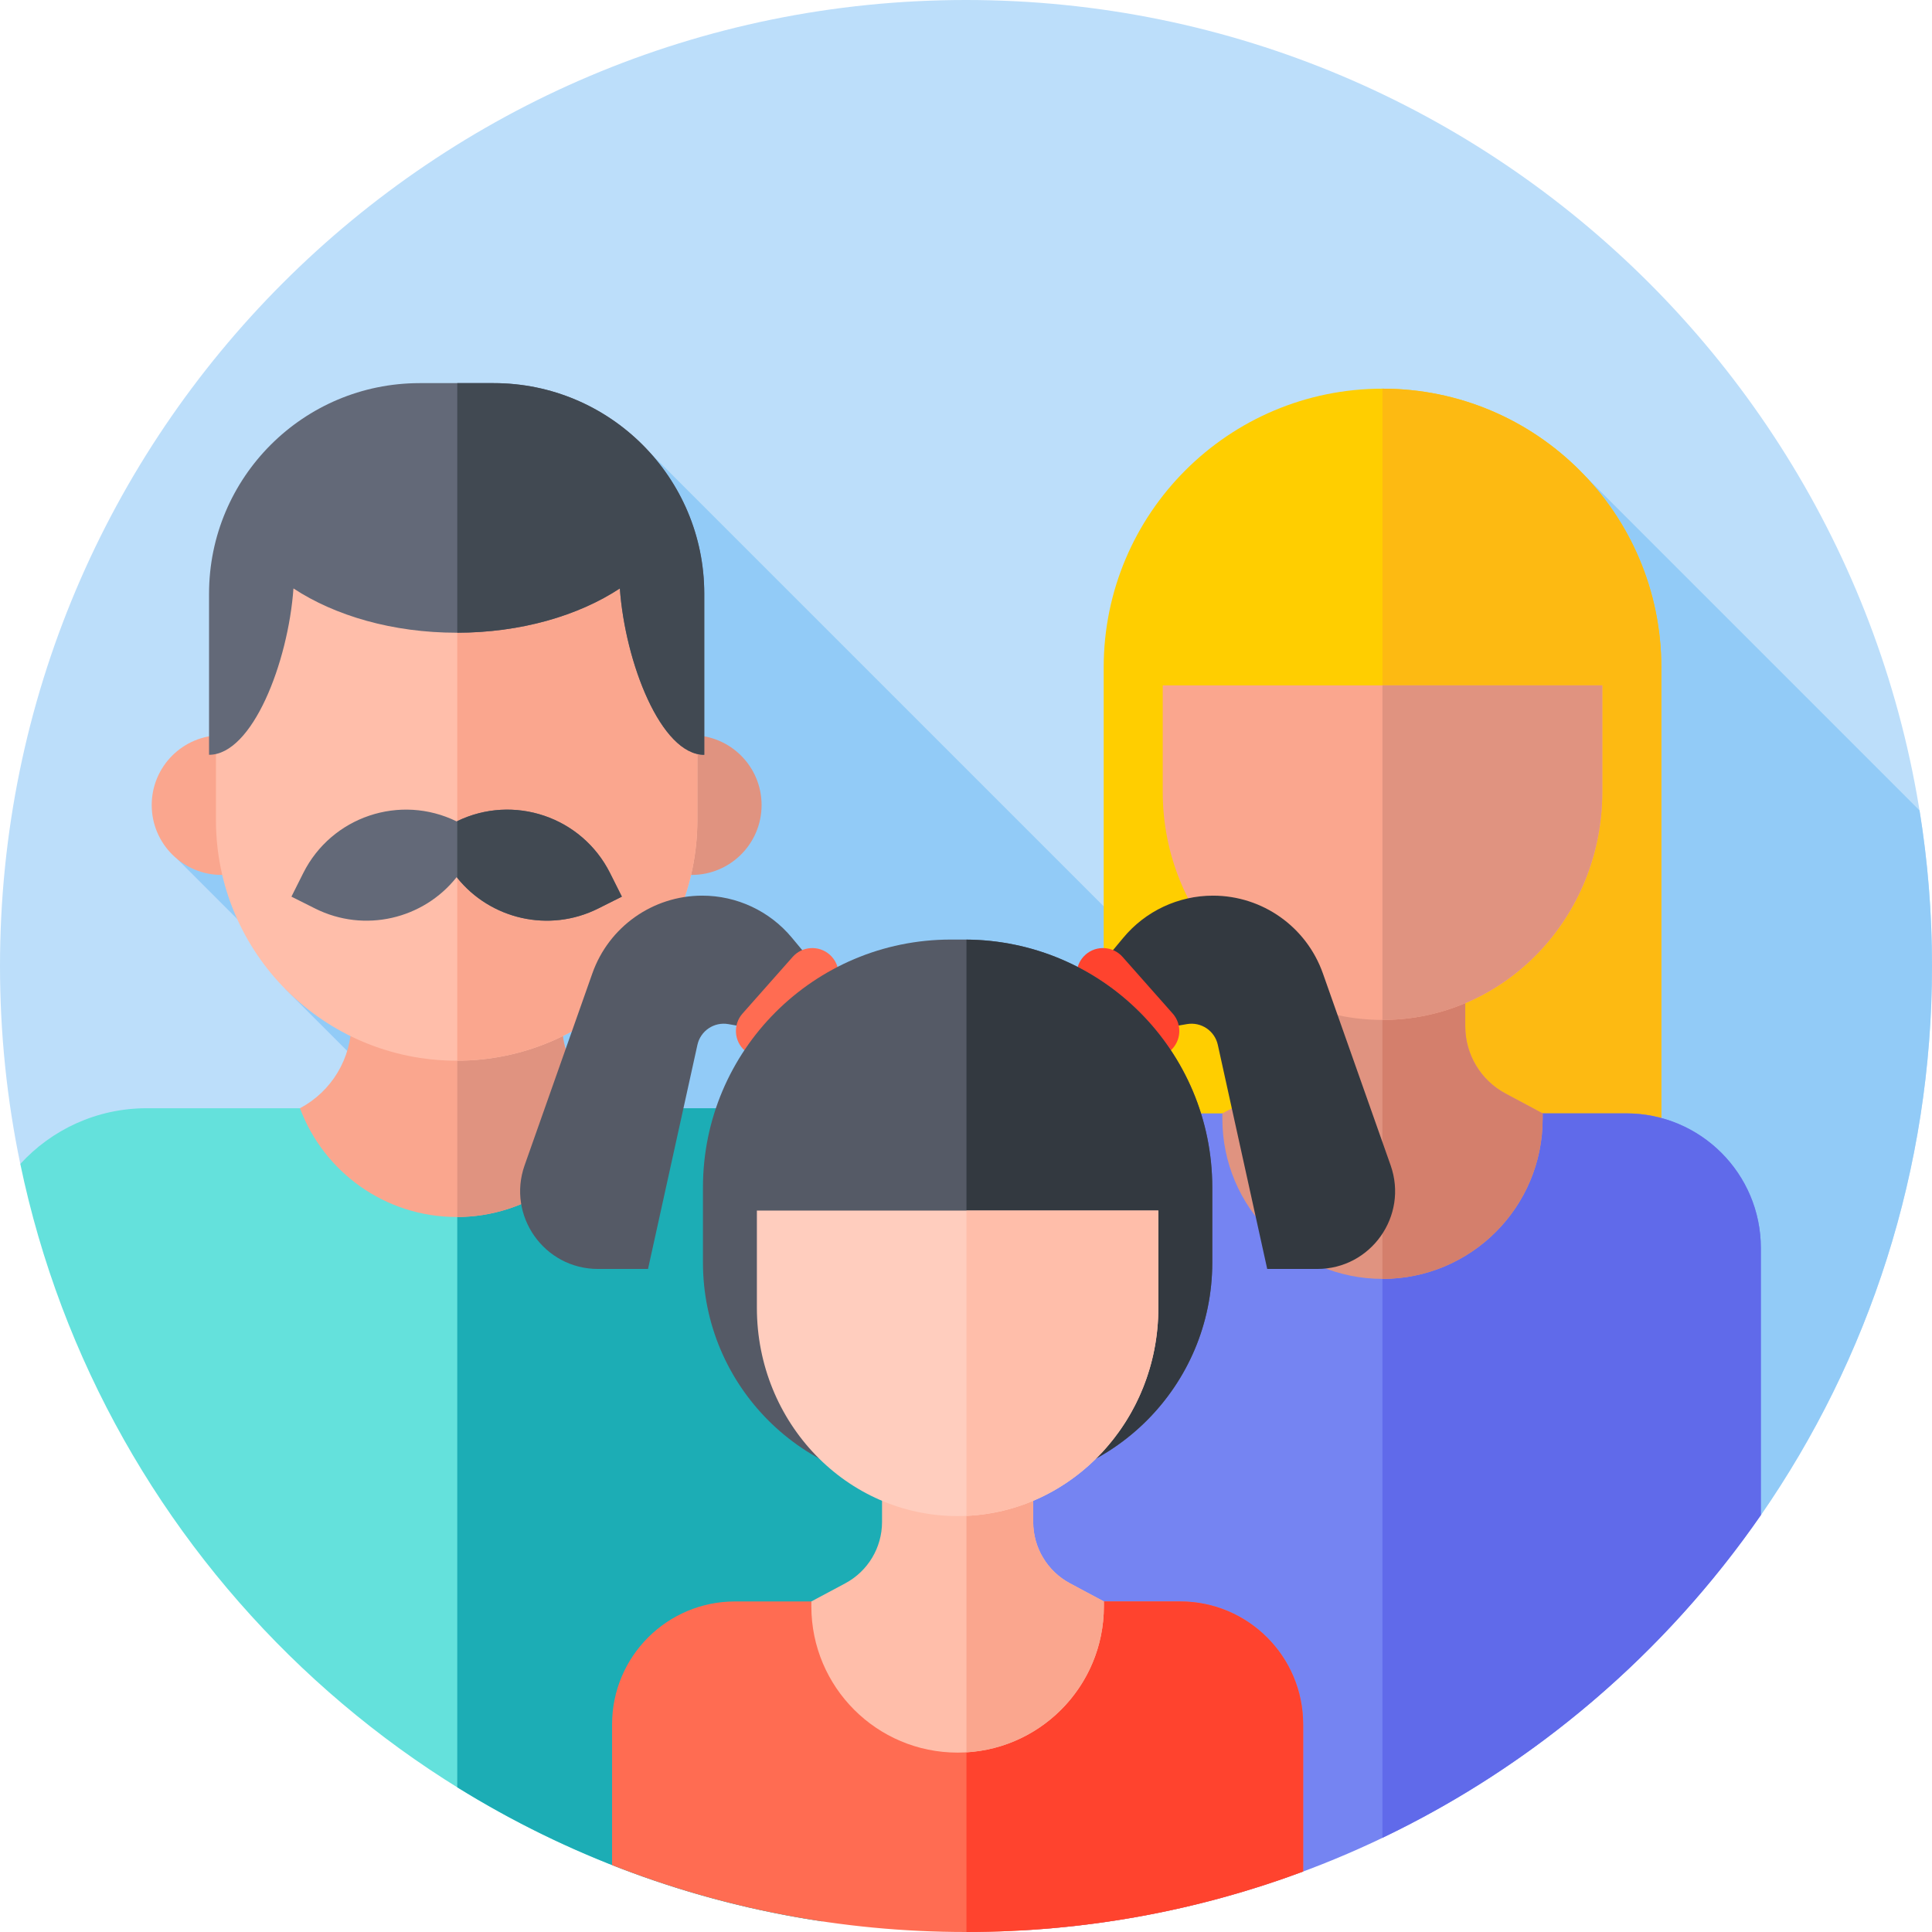
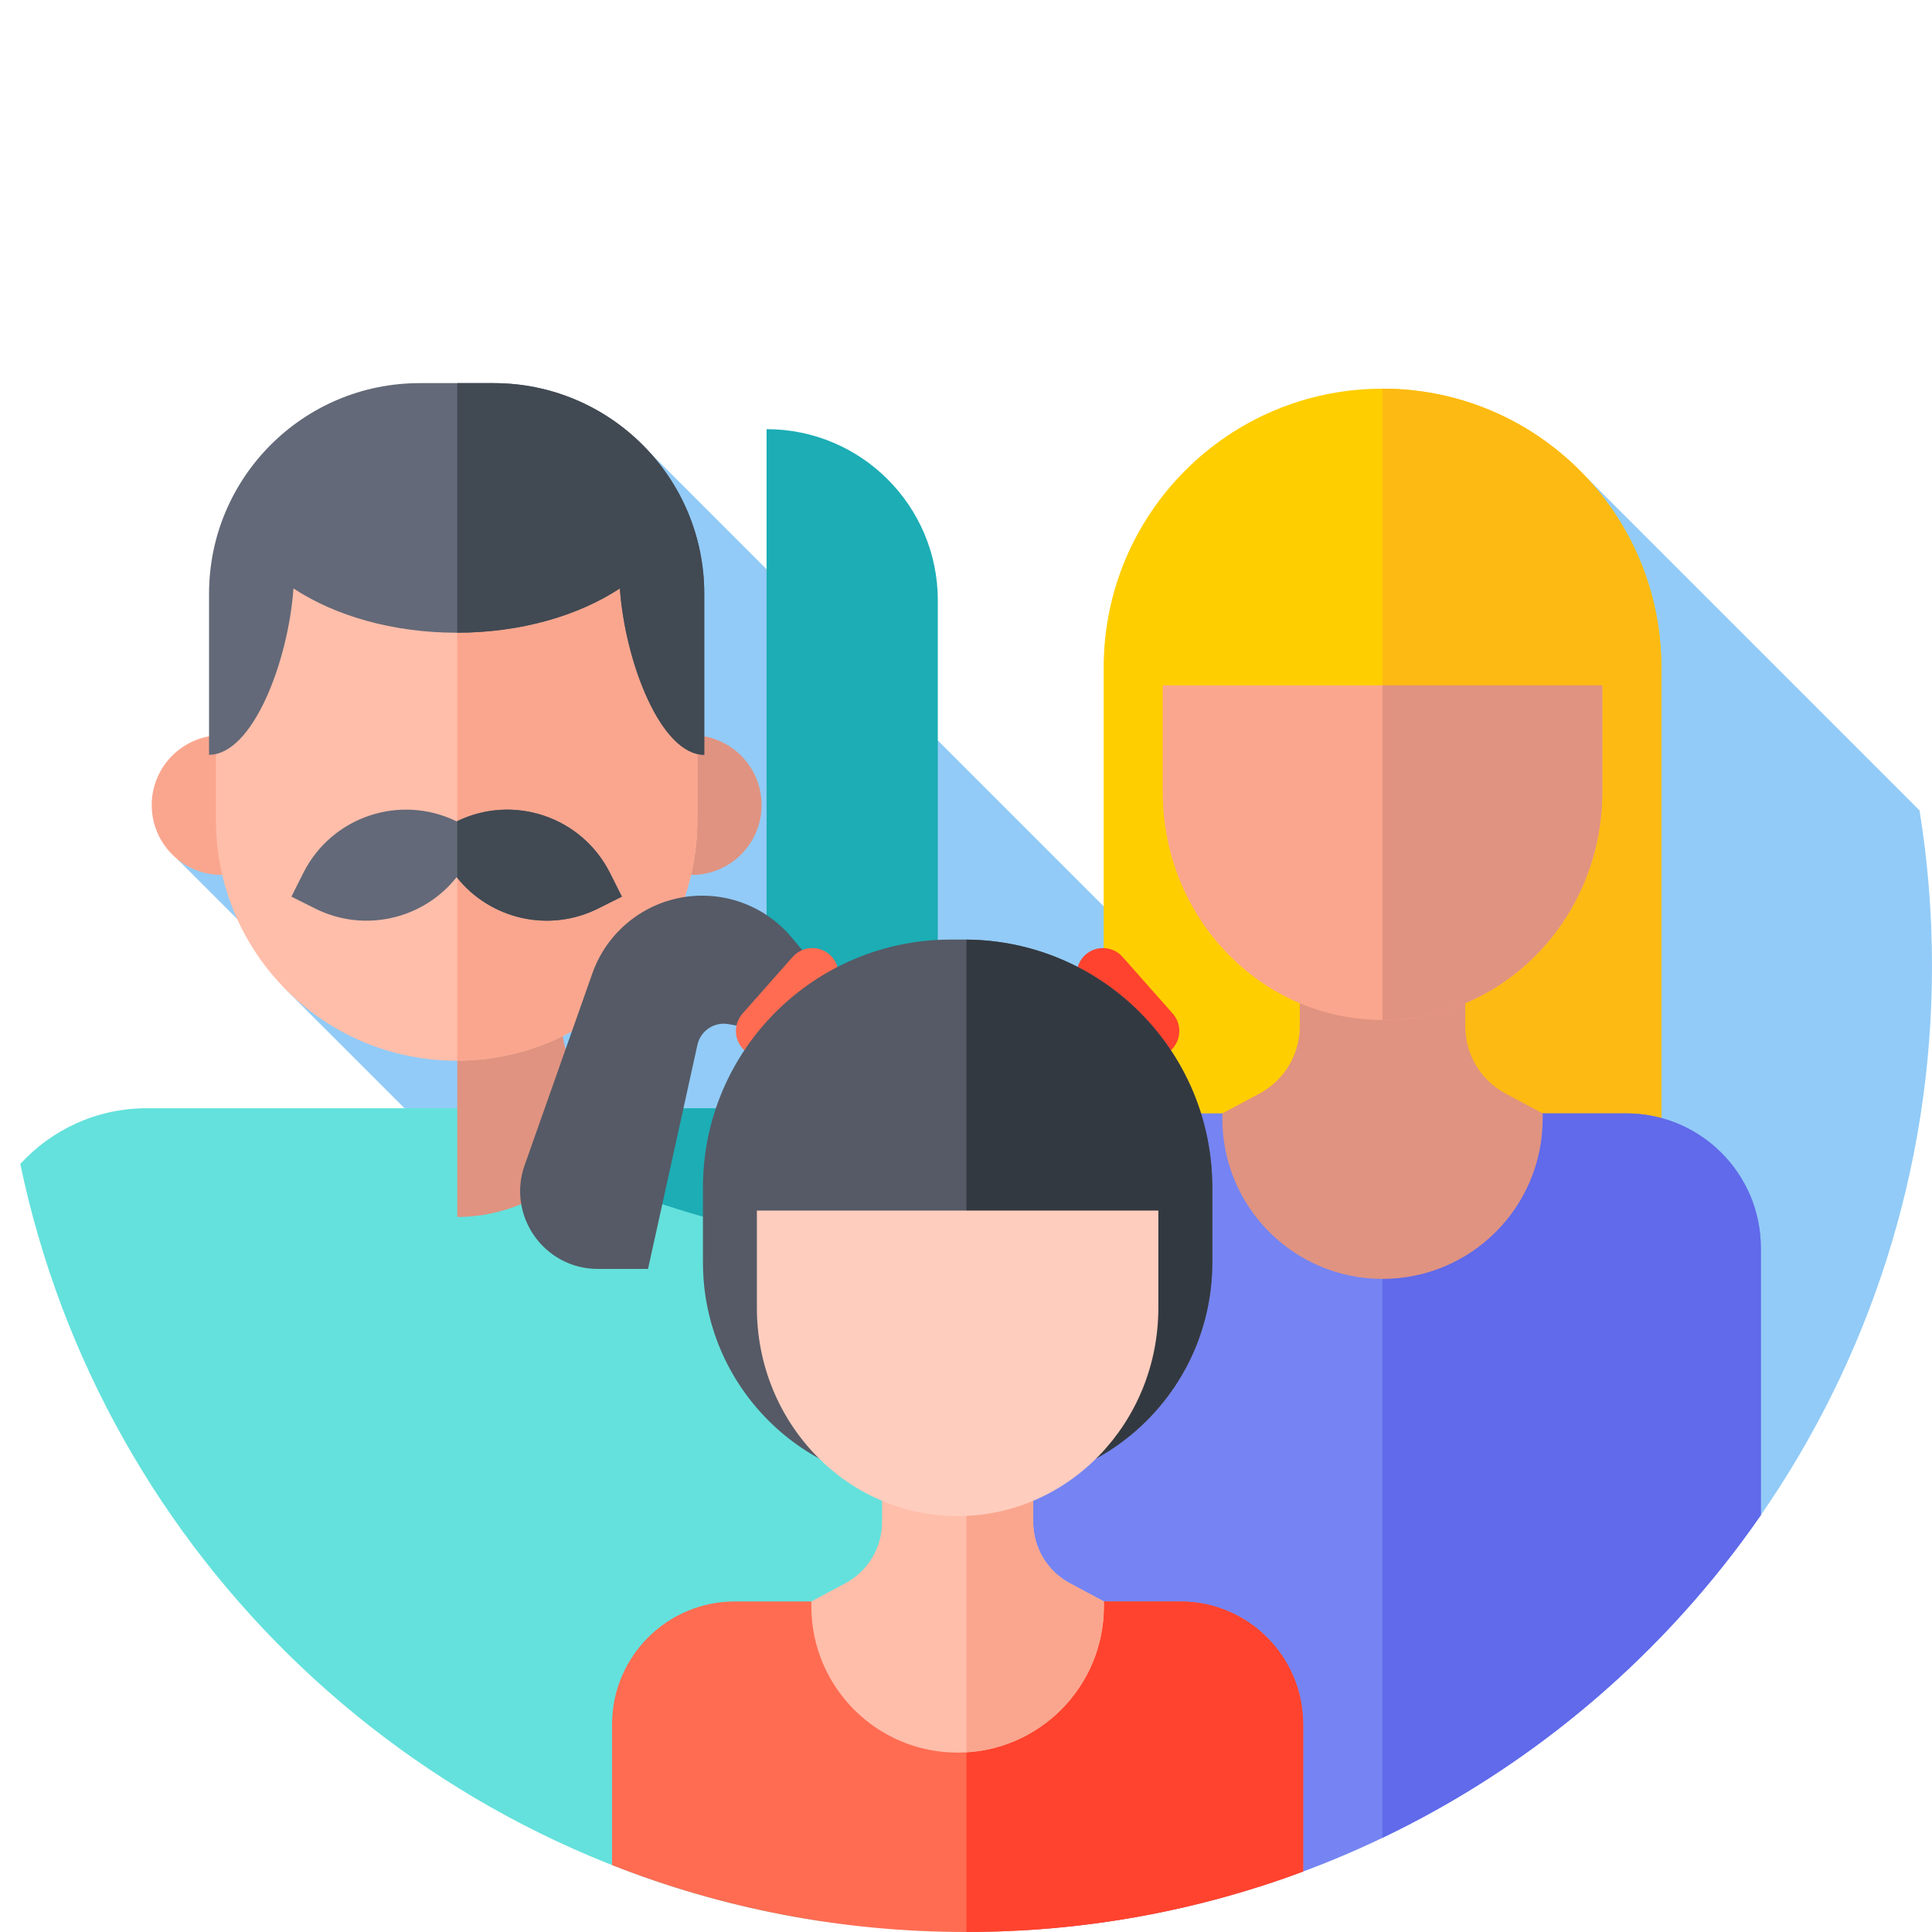
<svg xmlns="http://www.w3.org/2000/svg" id="Capa_1" enable-background="new 0 0 512 512" height="512" viewBox="0 0 512 512" width="512">
  <g>
    <g>
      <g>
        <g>
          <g>
            <g>
              <g>
                <g>
-                   <path d="m5.381 308.464c-3.527-16.935-5.381-34.483-5.381-52.464 0-141.385 114.615-256 256-256s256 114.615 256 256c0 54.058-16.755 104.202-45.356 145.523z" fill="#bcdefa" />
-                 </g>
+                   </g>
              </g>
            </g>
          </g>
        </g>
      </g>
    </g>
    <path d="m466.628 401.547c28.61-41.326 45.372-91.479 45.372-145.547 0-14.034-1.129-27.804-3.302-41.225l-88.397-88.397-84.442 157.175-163.619-163.618-125.202 107.775 32.25 32.25-3.78 2.04 218.875 218.875z" fill="#92cbf7" />
    <g>
      <g>
        <g>
          <g>
            <circle cx="58.719" cy="213.35" fill="#faa68e" r="18.513" />
          </g>
          <g>
            <circle cx="183.315" cy="213.35" fill="#e09380" r="18.513" />
          </g>
        </g>
        <g>
          <path d="m203.151 293.693h-164.268c-13.267 0-25.204 5.693-33.502 14.77 21.665 104.025 106.465 184.893 212.513 200.719 10.436-20.637 20.666-47.28 30.638-49.616v-120.492c0-25.063-20.318-45.381-45.381-45.381z" fill="#64e1dc" />
        </g>
        <g>
-           <path d="m203.151 293.693h-81.971v179.963c28.906 17.943 61.646 30.293 96.713 35.526 10.436-20.637 20.666-47.28 30.638-49.616v-120.492c.001-25.063-20.317-45.381-45.38-45.381z" fill="#1cadb5" />
+           <path d="m203.151 293.693h-81.971c28.906 17.943 61.646 30.293 96.713 35.526 10.436-20.637 20.666-47.28 30.638-49.616v-120.492c.001-25.063-20.317-45.381-45.38-45.381z" fill="#1cadb5" />
        </g>
        <g>
-           <path d="m121.017 322.518c19.023 0 35.245-11.99 41.521-28.825l-.065-.035c-8.351-4.464-13.566-13.165-13.566-22.634v-24.813h-55.78v24.813c0 9.47-5.214 18.17-13.566 22.634l-.065.035c6.276 16.835 22.499 28.825 41.521 28.825z" fill="#faa68e" />
-         </g>
+           </g>
        <g>
          <path d="m162.539 293.693-.065-.035c-8.351-4.465-13.566-13.165-13.566-22.634v-24.813h-27.727v76.304c18.952-.069 35.099-12.036 41.358-28.822z" fill="#e09380" />
        </g>
        <g>
          <path d="m121.017 281.096c-35.23 0-63.79-28.56-63.79-63.79v-33.582c0-35.23 28.56-63.79 63.79-63.79 35.23 0 63.79 28.56 63.79 63.79v33.582c0 35.23-28.56 63.79-63.79 63.79z" fill="#ffbeaa" />
        </g>
        <g>
          <path d="m121.181 119.938v161.153c35.154-.089 63.626-28.61 63.626-63.786v-33.582c0-35.174-28.472-63.696-63.626-63.785z" fill="#faa68e" />
        </g>
        <g>
          <path d="m186.636 200.03c-11.484 0-20.964-24.464-22.371-44.09-11.004 7.246-26.315 11.739-43.247 11.739s-32.243-4.493-43.247-11.739c-1.408 19.625-10.887 44.09-22.371 44.09v-42.685c0-30.825 24.988-55.813 55.813-55.813h19.611c30.825 0 55.813 24.988 55.813 55.813v42.685z" fill="#636978" />
        </g>
        <g>
          <path d="m130.823 101.532h-9.642v66.145c16.867-.029 32.116-4.514 43.083-11.736 1.408 19.625 10.887 44.09 22.371 44.09v-42.685c.001-30.826-24.988-55.814-55.812-55.814z" fill="#414952" />
        </g>
        <g>
          <path d="m161.669 231.371c-7.502-14.962-25.657-21.054-40.652-13.691-14.995-7.363-33.15-1.27-40.652 13.691l-3.133 6.248 6.255 3.136c13.135 6.586 28.759 2.783 37.53-8.305 8.77 11.087 24.395 14.89 37.53 8.305l6.255-3.136z" fill="#636978" />
        </g>
        <g>
          <path d="m161.669 231.371c-7.475-14.907-25.525-21.006-40.488-13.767v15.044c8.799 10.932 24.311 14.652 37.366 8.107l6.255-3.136z" fill="#414952" />
        </g>
      </g>
      <g>
        <g>
          <path d="m440.272 337.533h-147.784v-160.638c0-40.81 33.083-73.892 73.892-73.892 40.81 0 73.892 33.083 73.892 73.892z" fill="#ffce00" />
        </g>
        <g>
          <path d="m440.272 176.895c0-40.81-33.083-73.892-73.892-73.892-.006 0-.012 0-.018 0v234.53h73.911v-160.638z" fill="#fdba12" />
        </g>
        <g>
          <path d="m466.644 401.523v-70.782c0-19.707-15.976-35.683-35.682-35.683h-129.164c-19.707 0-35.683 15.976-35.683 35.682v134.607c1.606.051 3.216 27.792 4.831 46.223 81.14-4.671 152.15-47.131 195.698-110.047z" fill="#7584f2" />
        </g>
        <g>
          <path d="m430.962 295.058h-64.6v191.97c40.423-19.345 74.991-48.964 100.283-85.505v-70.782c-.001-19.707-15.977-35.683-35.683-35.683z" fill="#606aea" />
        </g>
        <g>
          <path d="m388.31 271.998v-19.51h-43.86v19.51c0 7.446-4.1 14.287-10.667 17.797l-9.845 5.263v1.419c0 23.44 19.002 42.442 42.442 42.442 23.44 0 42.442-19.002 42.442-42.442v-1.419l-9.845-5.263c-6.567-3.51-10.667-10.351-10.667-17.797z" fill="#e09380" />
        </g>
        <g>
-           <path d="m398.977 289.795c-6.567-3.51-10.667-10.352-10.667-17.797v-19.51h-21.949v86.43h.018c23.44 0 42.442-19.001 42.442-42.441v-1.419z" fill="#d47f6c" />
-         </g>
+           </g>
        <g>
          <path d="m308.135 181.636v28.236c0 33.366 26.077 60.415 58.245 60.415 32.168 0 58.245-27.049 58.245-60.415v-28.236z" fill="#faa68e" />
        </g>
        <g>
          <path d="m366.361 181.636v88.651h.018c32.168 0 58.245-27.049 58.245-60.416v-28.236h-58.263z" fill="#e09380" />
        </g>
      </g>
    </g>
    <g>
      <g>
        <path d="m312.761 424.4h-117.966c-17.999 0-32.589 14.59-32.589 32.589v37.284c29.045 11.442 60.685 17.727 93.794 17.727 31.428 0 61.532-5.663 89.35-16.025v-38.986c0-17.999-14.591-32.589-32.589-32.589z" fill="#ff6c52" />
      </g>
      <g>
        <path d="m345.35 456.989c0-17.999-14.591-32.589-32.589-32.589h-56.64v87.599c31.384-.014 61.448-5.675 89.229-16.023z" fill="#ff432e" />
      </g>
      <g>
        <path d="m273.807 403.339v-17.819h-40.058v17.819c0 6.8-3.745 13.048-9.742 16.254l-8.991 4.807v1.296c0 21.408 17.354 38.762 38.762 38.762 21.408 0 38.762-17.354 38.762-38.762v-1.296l-8.991-4.807c-5.998-3.206-9.742-9.454-9.742-16.254z" fill="#ffbeaa" />
      </g>
      <g>
        <path d="m283.549 419.593c-5.997-3.206-9.742-9.454-9.742-16.254v-17.819h-17.687v78.861c20.316-1.212 36.42-18.065 36.42-38.686v-1.296z" fill="#faa68e" />
      </g>
      <g>
        <path d="m222.028 263.127-12.183-14.641c-5.868-7.052-14.568-11.13-23.742-11.13-13.095 0-24.767 8.258-29.126 20.607l-17.948 50.852c-4.733 13.41 5.215 27.47 19.436 27.47h13.267l13.093-59.394c.821-3.724 4.426-6.144 8.184-5.493l29.02 5.03v-13.301z" fill="#555a66" />
      </g>
      <g>
        <path d="m220.479 262.814-13.289 15.016c-2.546 2.877-6.942 3.145-9.819.6-2.878-2.546-3.146-6.943-.6-9.821l13.289-15.016c2.546-2.877 6.942-3.145 9.819-.6 2.878 2.546 3.147 6.943.6 9.821z" fill="#ff6c52" />
      </g>
      <g>
-         <path d="m285.528 263.127 12.184-14.641c5.868-7.052 14.568-11.13 23.742-11.13 13.095 0 24.767 8.258 29.126 20.607l17.948 50.852c4.733 13.41-5.215 27.47-19.436 27.47h-13.267l-13.093-59.394c-.821-3.724-4.426-6.144-8.184-5.493l-29.02 5.03z" fill="#333940" />
-       </g>
+         </g>
      <g>
        <path d="m287.076 262.814 13.289 15.016c2.546 2.877 6.942 3.145 9.819.6 2.878-2.546 3.146-6.943.6-9.821l-13.289-15.016c-2.546-2.877-6.942-3.145-9.819-.6-2.877 2.546-3.146 6.943-.6 9.821z" fill="#ff432e" />
      </g>
      <g>
        <path d="m262.045 393.791h-16.535c-32.706 0-59.219-26.513-59.219-59.219v-19.88c0-36.284 29.414-65.699 65.699-65.699h3.575c36.284 0 65.699 29.414 65.699 65.699v19.88c0 32.706-26.513 59.219-59.219 59.219z" fill="#555a66" />
      </g>
      <g>
        <path d="m256.12 249.008v144.783h5.925c32.706 0 59.219-26.513 59.219-59.219v-19.88c0-36.097-29.116-65.384-65.144-65.684z" fill="#333940" />
      </g>
      <g>
        <path d="m200.582 320.811v25.789c0 30.474 23.817 55.178 53.196 55.178 29.379 0 53.196-24.704 53.196-55.178v-25.788h-106.392z" fill="#ffcdbe" />
      </g>
      <g>
-         <path d="m256.12 320.811v80.905c28.291-1.273 50.853-25.458 50.853-55.116v-25.789z" fill="#ffbeaa" />
-       </g>
+         </g>
    </g>
  </g>
</svg>